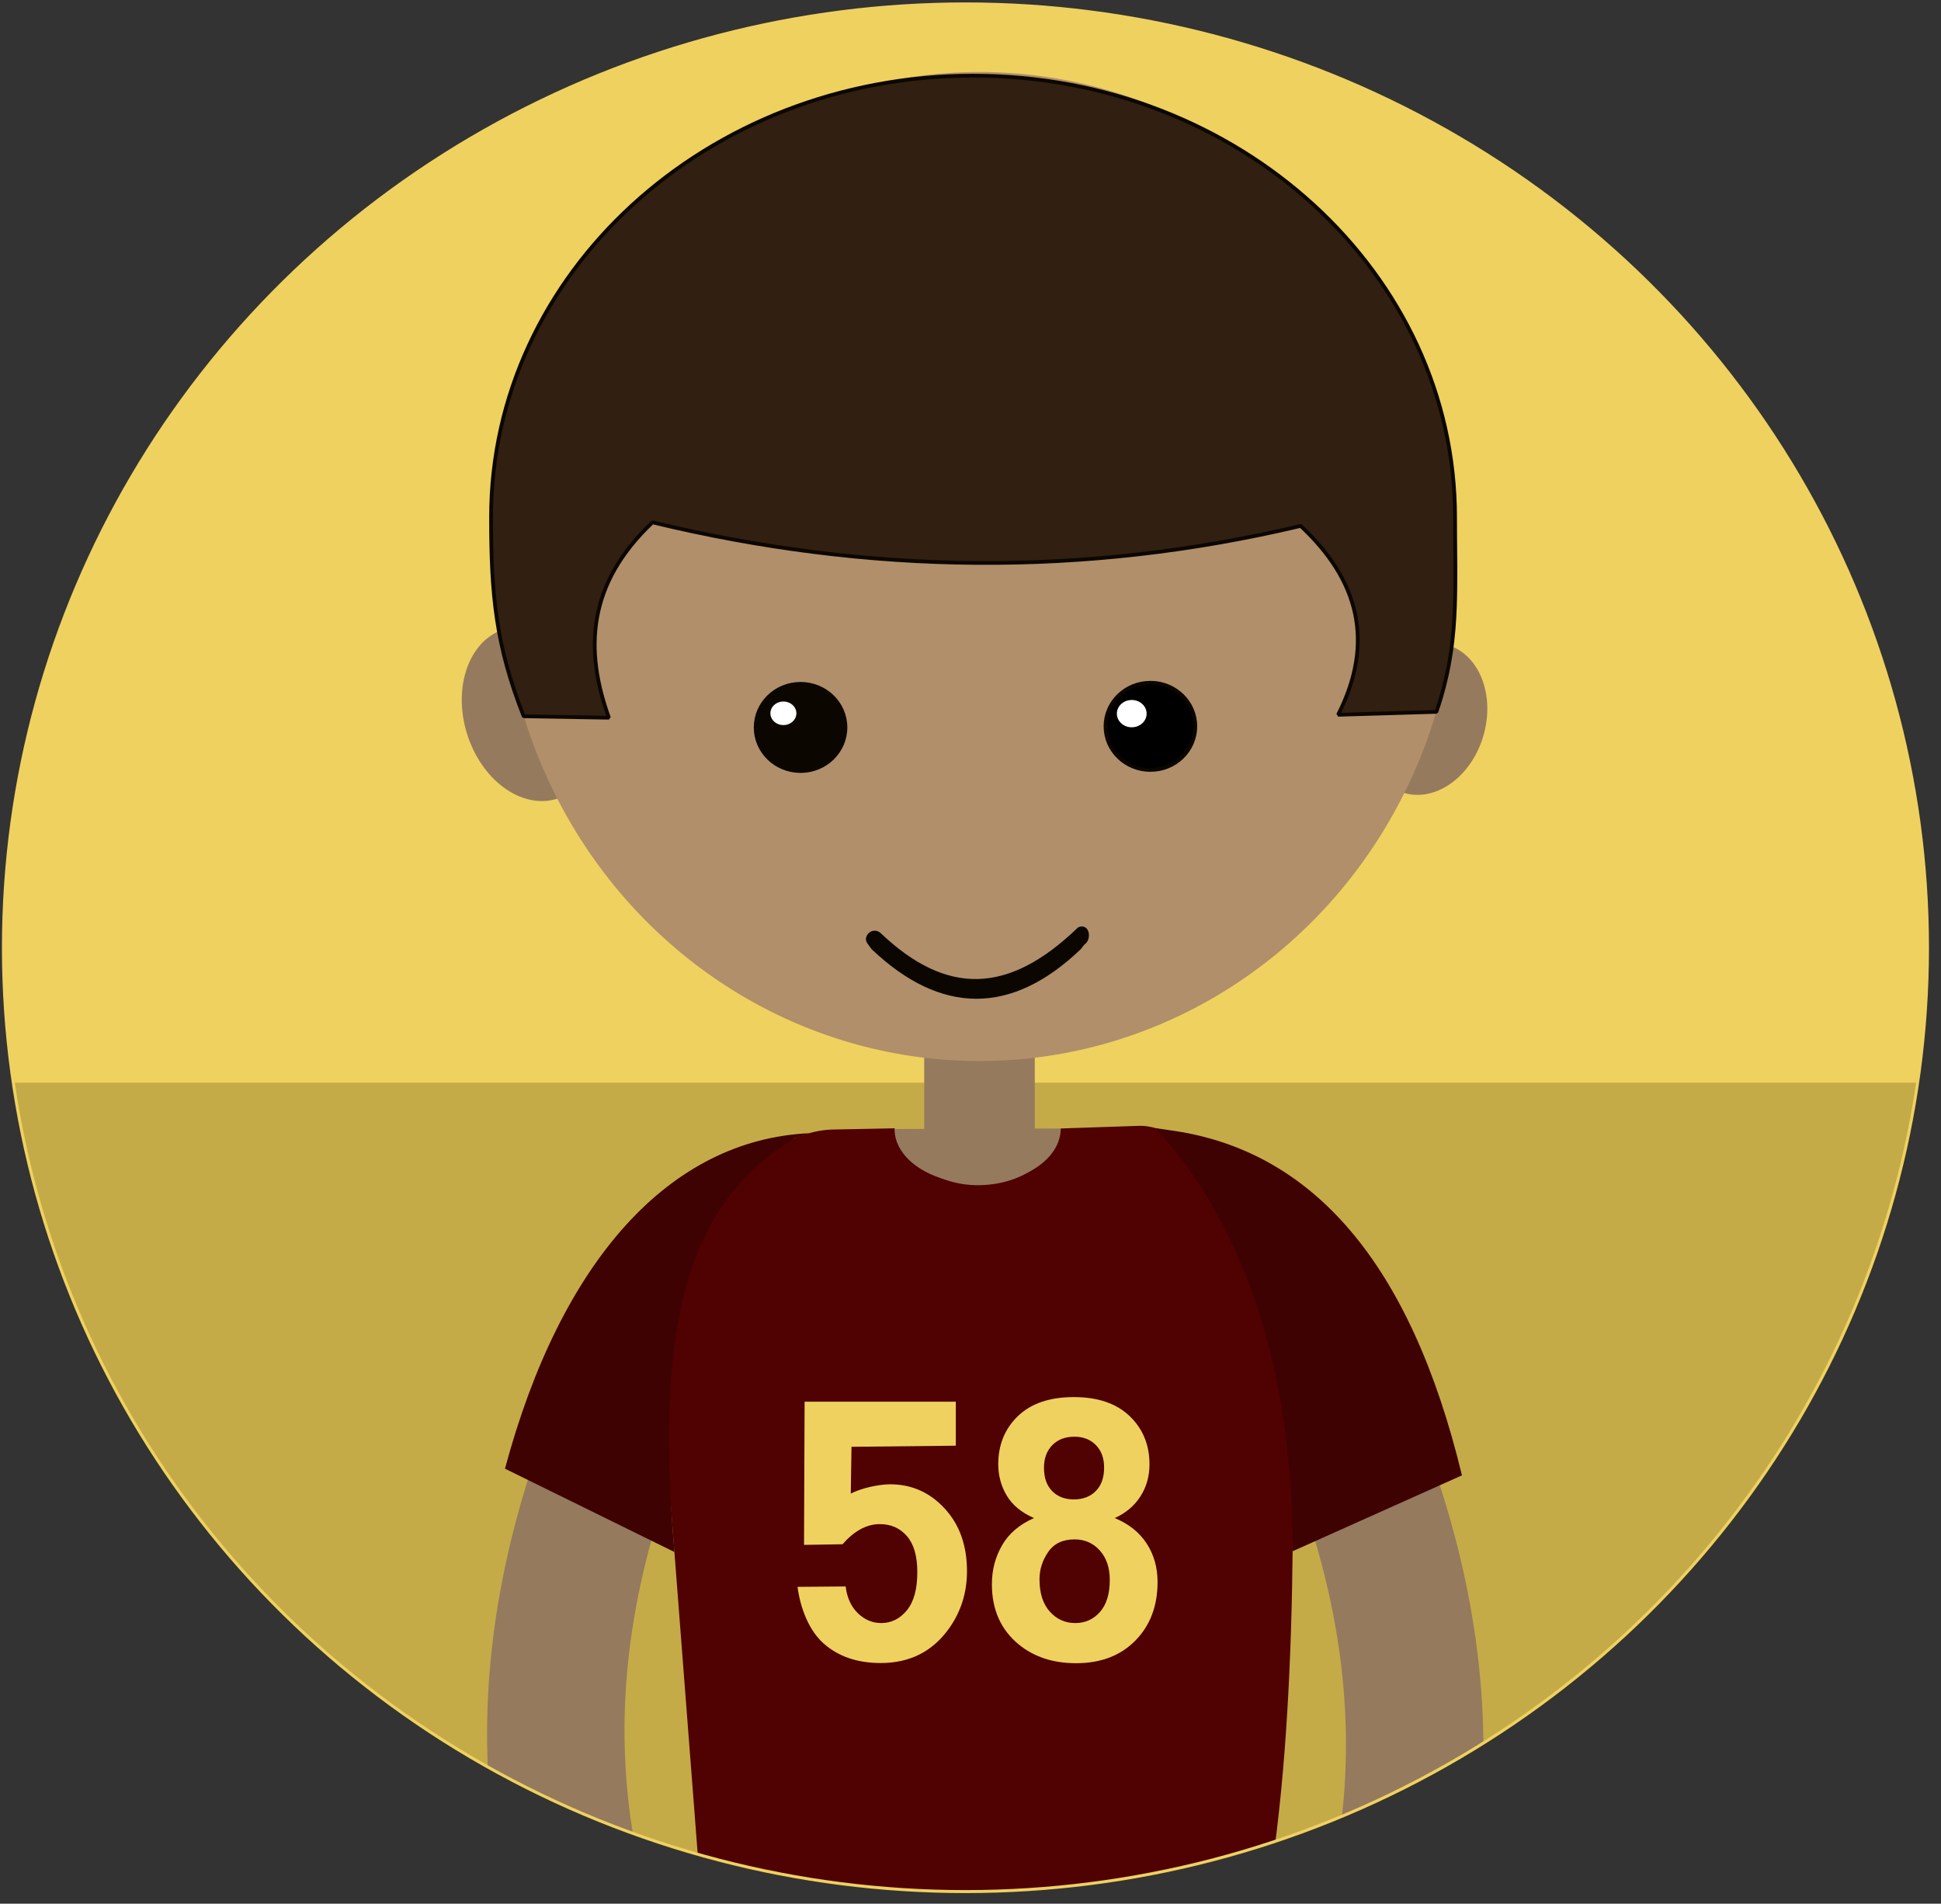
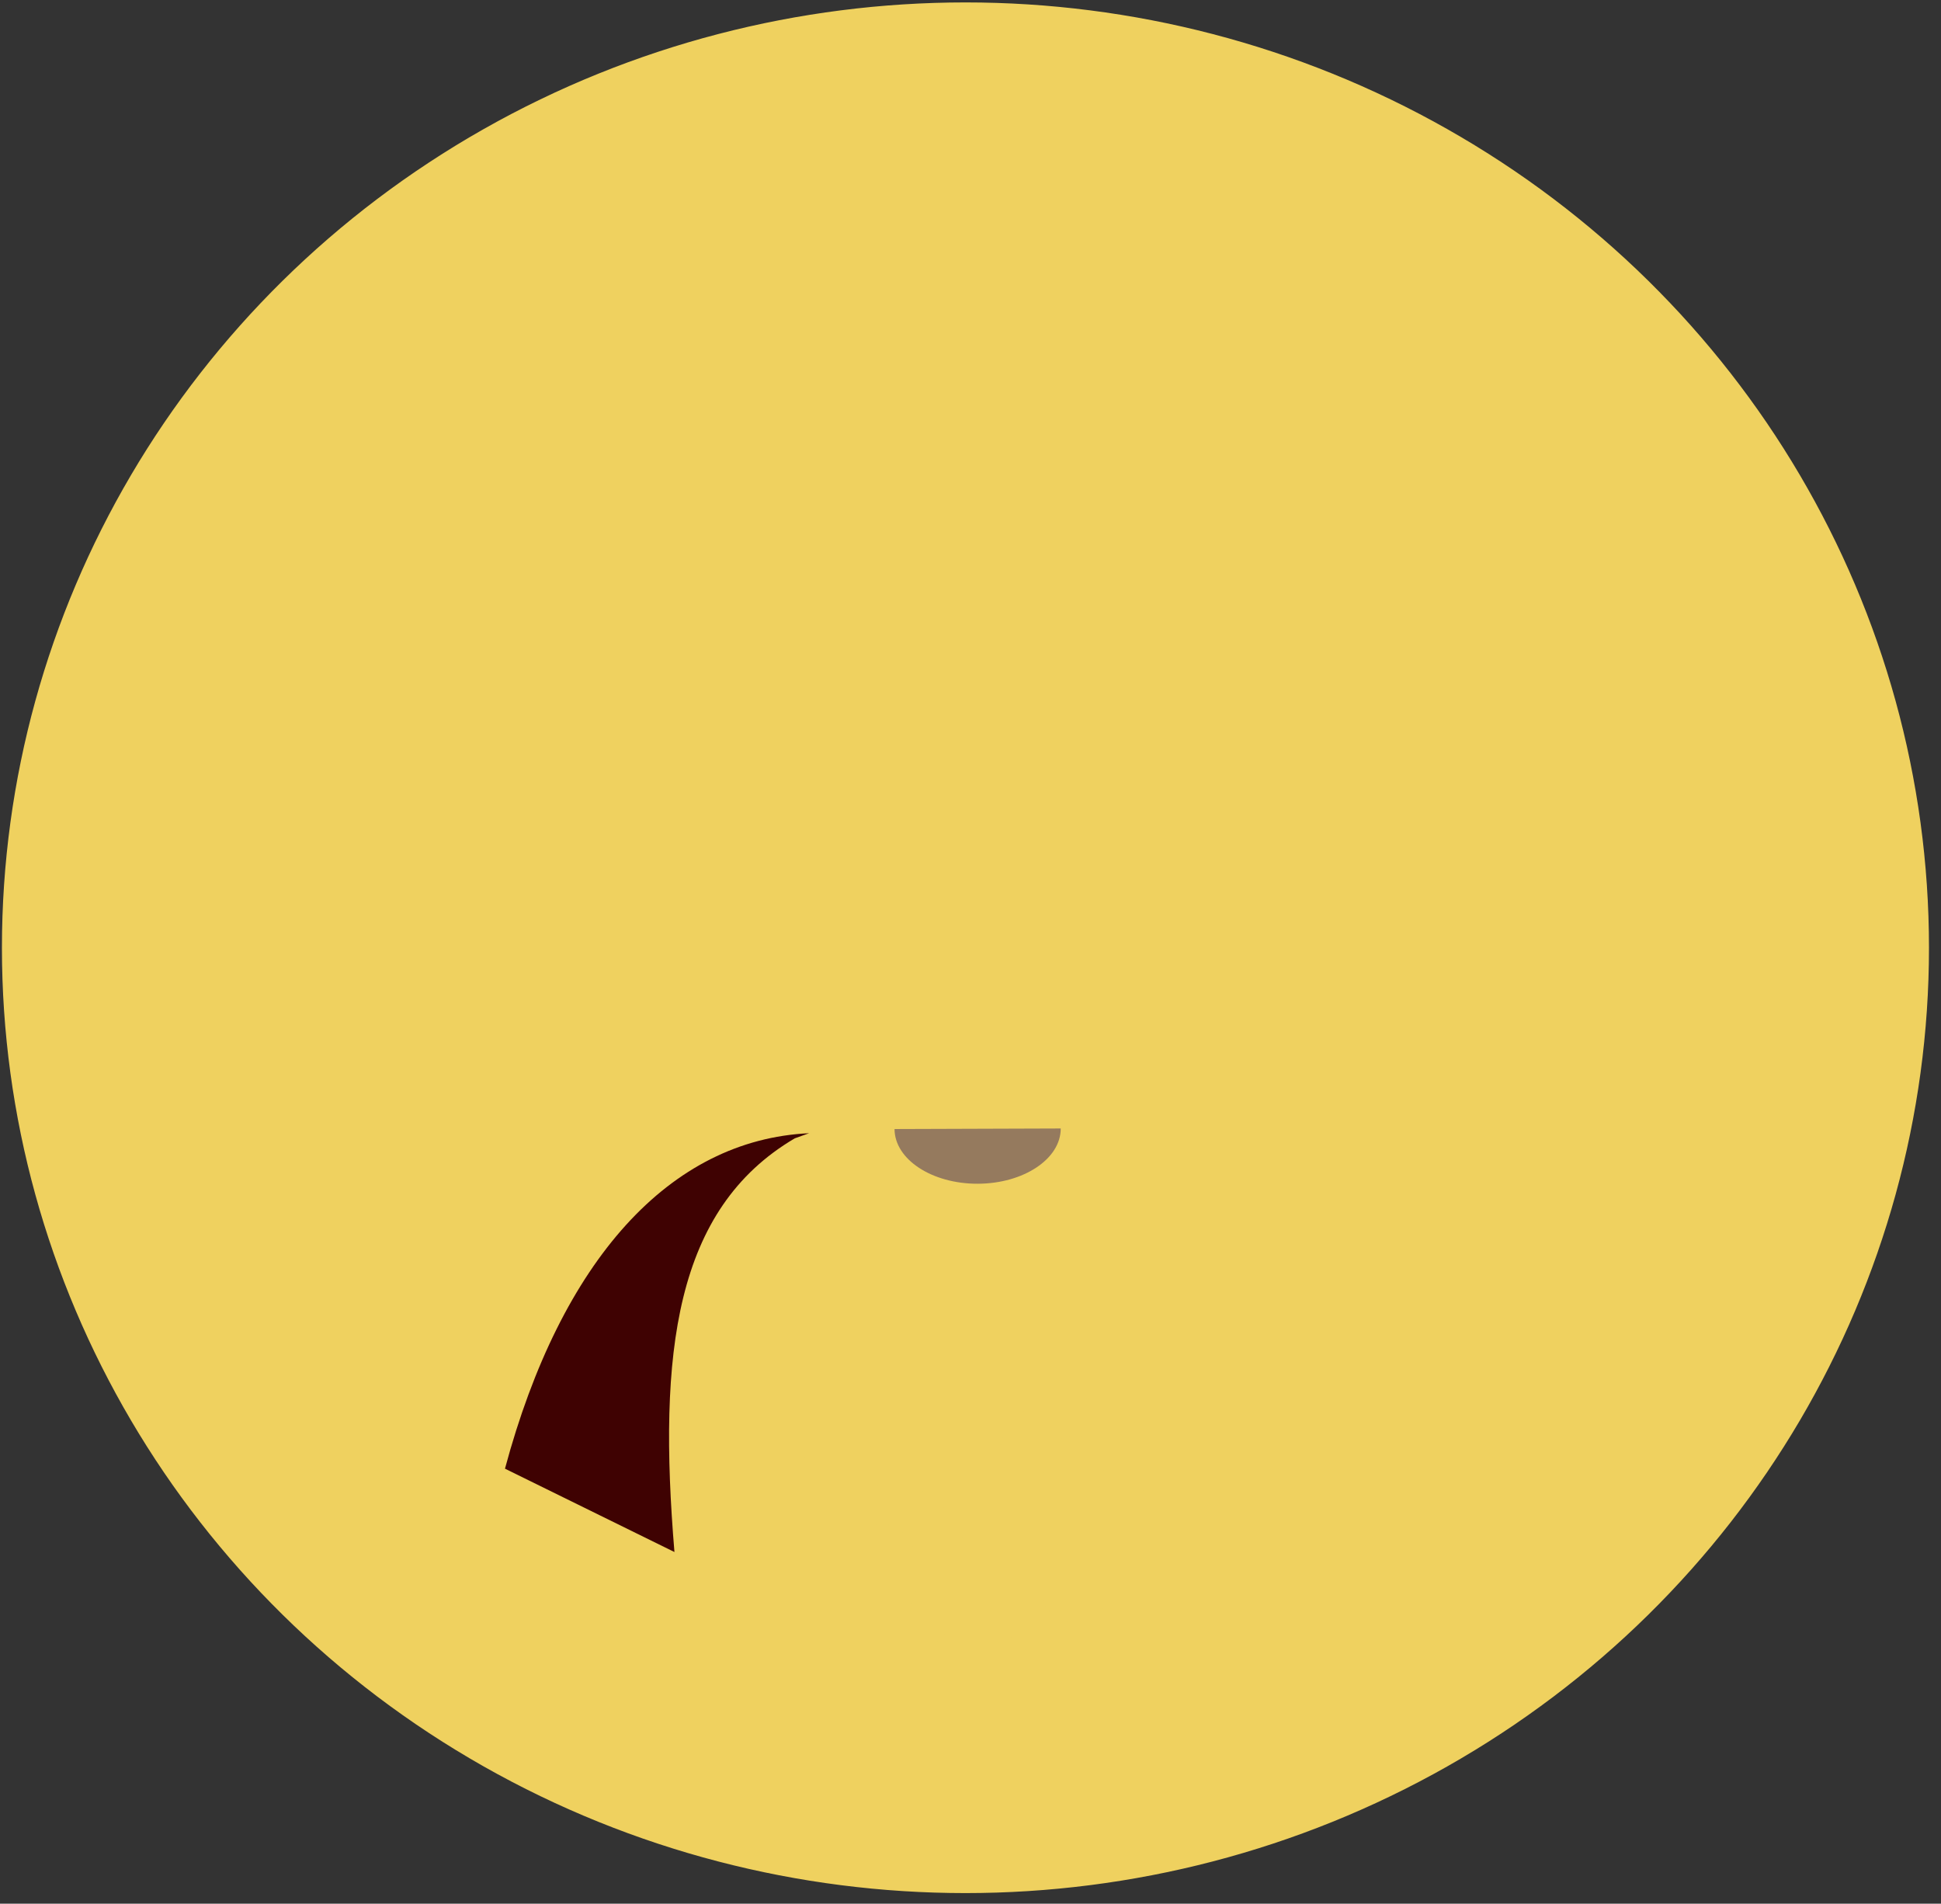
<svg xmlns="http://www.w3.org/2000/svg" width="100%" height="100%" viewBox="0 0 155 152" version="1.1" xml:space="preserve" style="fill-rule:evenodd;clip-rule:evenodd;stroke-linecap:square;stroke-miterlimit:1;">
  <rect x="0" y="0" width="155" height="152" fill="#333333" stroke="none" />
  <g>
    <ellipse cx="77.097" cy="75.673" rx="76.823" ry="75.36" style="fill:#efd15f;" />
    <clipPath id="_clip1">
-       <ellipse cx="77.097" cy="75.673" rx="76.823" ry="75.36" />
-     </clipPath>
+       </clipPath>
    <g clip-path="url(#_clip1)">
      <rect x="-23.01" y="86.446" width="210.497" height="82.294" style="fill:#c5ab47;" />
-       <path d="M114.126,116.088c0.153,-1.718 -1.073,-3.241 -2.736,-3.399l-6.024,-0.57c-1.662,-0.158 -3.135,1.109 -3.288,2.828c8.451,19.632 7.126,38.211 -4.933,55.63c-0.152,1.718 1.074,3.241 2.736,3.399l6.024,0.57c1.663,0.158 3.136,-1.109 3.289,-2.828c10.332,-17.144 12.09,-35.669 4.932,-55.63Z" style="fill:#957a5e;" />
+       <path d="M114.126,116.088c0.153,-1.718 -1.073,-3.241 -2.736,-3.399l-6.024,-0.57c-1.662,-0.158 -3.135,1.109 -3.288,2.828c8.451,19.632 7.126,38.211 -4.933,55.63c-0.152,1.718 1.074,3.241 2.736,3.399l6.024,0.57c1.663,0.158 3.136,-1.109 3.289,-2.828Z" style="fill:#957a5e;" />
      <path d="M43.228,114.956c-0.152,-1.718 1.074,-3.241 2.736,-3.398l6.024,-0.571c1.662,-0.157 3.136,1.11 3.288,2.828c-8.45,19.633 -7.126,38.211 4.933,55.631c0.152,1.718 -1.074,3.241 -2.736,3.398l-6.024,0.571c-1.663,0.157 -3.136,-1.11 -3.288,-2.828c-10.333,-17.144 -12.09,-35.67 -4.933,-55.631Z" style="fill:#957a5e;" />
-       <path d="M82.634,82.783c0,-1.218 -0.99,-2.207 -2.208,-2.207l-4.416,0c-1.218,0 -2.207,0.989 -2.207,2.207l0,12.242c0,1.218 0.989,2.207 2.207,2.207l4.416,0c1.218,0 2.208,-0.989 2.208,-2.207l0,-12.242Z" style="fill:#957a5e;" />
      <path d="M111.948,63.256c2.501,0.871 5.382,-1.042 6.436,-4.274c1.054,-3.232 -0.119,-6.558 -2.62,-7.429c-0.811,4.321 -2.109,8.198 -3.816,11.703Z" style="fill:#957a5e;" />
      <path d="M40.089,50.297c-2.764,1.008 -3.979,4.829 -2.715,8.534c1.265,3.705 4.53,5.892 7.294,4.884c-2.211,-4.523 -3.698,-8.992 -4.579,-13.418Z" style="fill:#957a5e;" />
      <ellipse cx="78.21" cy="45.235" rx="38.173" ry="39.485" style="fill:#b18f6a;" />
      <clipPath id="_clip2">
        <rect x="52.742" y="89.704" width="50.499" height="61.312" />
      </clipPath>
      <g clip-path="url(#_clip2)">
        <path d="M84.705,90.103l6.256,-0.212c4.274,-0.125 11.711,7.902 11.976,15.009c0.399,10.751 0.864,32.329 -1.866,47.183c-1.686,9.174 -5.459,14.341 -7.588,15.335l-26.777,0.357c-6.653,-2.165 -9.271,-10.715 -10.703,-16.017l-3.261,-42.267c0,-8.03 6.575,-19.309 13.964,-19.309l4.734,-0.093c0.683,2.598 3.398,4.542 6.641,4.542c3.35,0 6.06,-1.799 6.624,-4.528Z" style="fill:#500101;" />
      </g>
      <path d="M93.308,90.227c11.464,1.506 19.334,10.576 23.437,27.572l-13.521,6.059c0.035,-14.174 -3.759,-26.03 -10.957,-33.786" style="fill:#3f0202;" />
      <ellipse cx="63.929" cy="58.082" rx="3.585" ry="3.481" style="fill:#0b0700;stroke:#0b0700;stroke-width:0.3px;" />
      <path d="M86.551,75.264c0.431,-0.312 0.328,-1.375 -0.373,-1.094c-5.583,5.395 -10.617,5.525 -15.97,0.428c-0.523,-0.428 -1.133,0.236 -0.826,0.629c0.125,0.16 0.271,0.401 0.376,0.5c5.426,5.124 10.97,5.22 16.477,-0.081c0.035,-0.034 0.162,-0.271 0.316,-0.382Z" style="fill:#0b0700;stroke:#0b0700;stroke-width:0.3px;" />
      <ellipse cx="91.867" cy="57.994" rx="3.585" ry="3.481" style="stroke:#0b0700;stroke-width:0.3px;" />
      <ellipse cx="90.376" cy="56.98" rx="1.188" ry="1.09" style="fill:#fff;" />
-       <ellipse cx="62.558" cy="56.953" rx="1.188" ry="1.09" style="fill:#fff;stroke:#0b0700;stroke-width:0.3px;" />
      <path d="M114.706,56.838c1.831,-5.359 1.489,-9.356 1.489,-15.544c0,-19.457 -17.247,-35.253 -38.49,-35.253c-21.244,0 -38.491,15.796 -38.491,35.253c0,6.188 0.38,10.242 2.607,15.898l6.804,0.114c-1.951,-5.406 -1.737,-10.669 3.481,-15.6c17.262,4.17 34.515,4.378 51.759,0.285c4.61,4.295 5.948,9.252 2.99,15.08l7.851,-0.233Z" style="fill:#311f12;stroke:#0b0700;stroke-width:0.3px;" />
    </g>
    <ellipse cx="77.097" cy="75.673" rx="76.823" ry="75.36" style="fill:none;stroke:#efd15f;stroke-width:0.24px;stroke-linecap:butt;stroke-linejoin:round;" />
    <path d="M64.609,90.481c-11.102,0.524 -19.806,10.109 -24.284,26.785l13.533,6.654c-1.321,-15.872 0.015,-27.381 9.609,-33.03" style="fill:#3f0202;" />
    <g>
      <path d="M63.688,126.702l3.842,-0.032c0.11,0.899 0.435,1.61 0.974,2.135c0.54,0.525 1.162,0.787 1.867,0.787c0.805,0 1.486,-0.338 2.044,-1.014c0.559,-0.676 0.838,-1.695 0.838,-3.057c0,-1.276 -0.277,-2.234 -0.831,-2.872c-0.553,-0.638 -1.274,-0.957 -2.161,-0.957c-1.107,0 -2.1,0.596 -2.978,1.608l-3.077,0.05l0.046,-11.431l12.075,0l0,3.512l-8.331,0.087l-0.057,3.737c0.86,-0.445 2.249,-0.741 3.145,-0.741c1.711,0 3.161,0.643 4.351,1.929c1.189,1.286 1.784,2.955 1.784,5.007c0,1.712 -0.481,3.239 -1.441,4.582c-1.309,1.834 -3.125,2.752 -5.448,2.752c-1.858,0 -3.372,-0.516 -4.543,-1.546c-1.171,-1.031 -1.871,-2.796 -2.099,-4.536Z" style="fill:#efd15f;fill-rule:nonzero;" />
      <path d="M82.571,121.209c-0.998,-0.435 -1.723,-1.033 -2.176,-1.794c-0.452,-0.761 -0.679,-1.596 -0.679,-2.504c0,-1.55 0.524,-2.832 1.571,-3.844c1.048,-1.011 2.537,-1.517 4.467,-1.517c1.912,0 3.397,0.506 4.454,1.517c1.056,1.012 1.585,2.294 1.585,3.844c0,0.965 -0.243,1.823 -0.728,2.575c-0.485,0.752 -1.166,1.326 -2.045,1.723c1.117,0.464 1.965,1.14 2.546,2.029c0.581,0.888 0.872,1.914 0.872,3.078c0,1.919 -0.593,3.479 -1.778,4.68c-1.184,1.201 -2.76,1.802 -4.727,1.802c-1.83,0 -3.353,-0.497 -4.57,-1.49c-1.436,-1.172 -2.155,-2.78 -2.155,-4.822c0,-1.125 0.27,-2.159 0.81,-3.099c0.54,-0.941 1.391,-1.667 2.553,-2.178Zm0.796,-4.014c0,0.794 0.217,1.414 0.651,1.858c0.435,0.445 1.014,0.667 1.736,0.667c0.732,0 1.318,-0.225 1.757,-0.674c0.439,-0.449 0.659,-1.071 0.659,-1.865c0,-0.747 -0.218,-1.345 -0.652,-1.794c-0.435,-0.45 -1.009,-0.674 -1.722,-0.674c-0.742,0 -1.332,0.227 -1.771,0.681c-0.439,0.454 -0.658,1.054 -0.658,1.801Zm-0.357,8.908c0,1.097 0.272,1.953 0.816,2.567c0.545,0.615 1.224,0.922 2.038,0.922c0.796,0 1.455,-0.295 1.976,-0.886c0.522,-0.591 0.782,-1.445 0.782,-2.561c0,-0.974 -0.265,-1.756 -0.795,-2.347c-0.531,-0.591 -1.204,-0.887 -2.018,-0.887c-0.942,0 -1.644,0.336 -2.106,1.007c-0.462,0.672 -0.693,1.4 -0.693,2.185Z" style="fill:#efd15f;fill-rule:nonzero;" />
    </g>
    <path d="M71.434,90.147c0.008,2.424 2.985,4.38 6.65,4.368c3.664,-0.012 6.629,-1.987 6.621,-4.412l-13.271,0.044Z" style="fill:#957a5e;" />
  </g>
</svg>